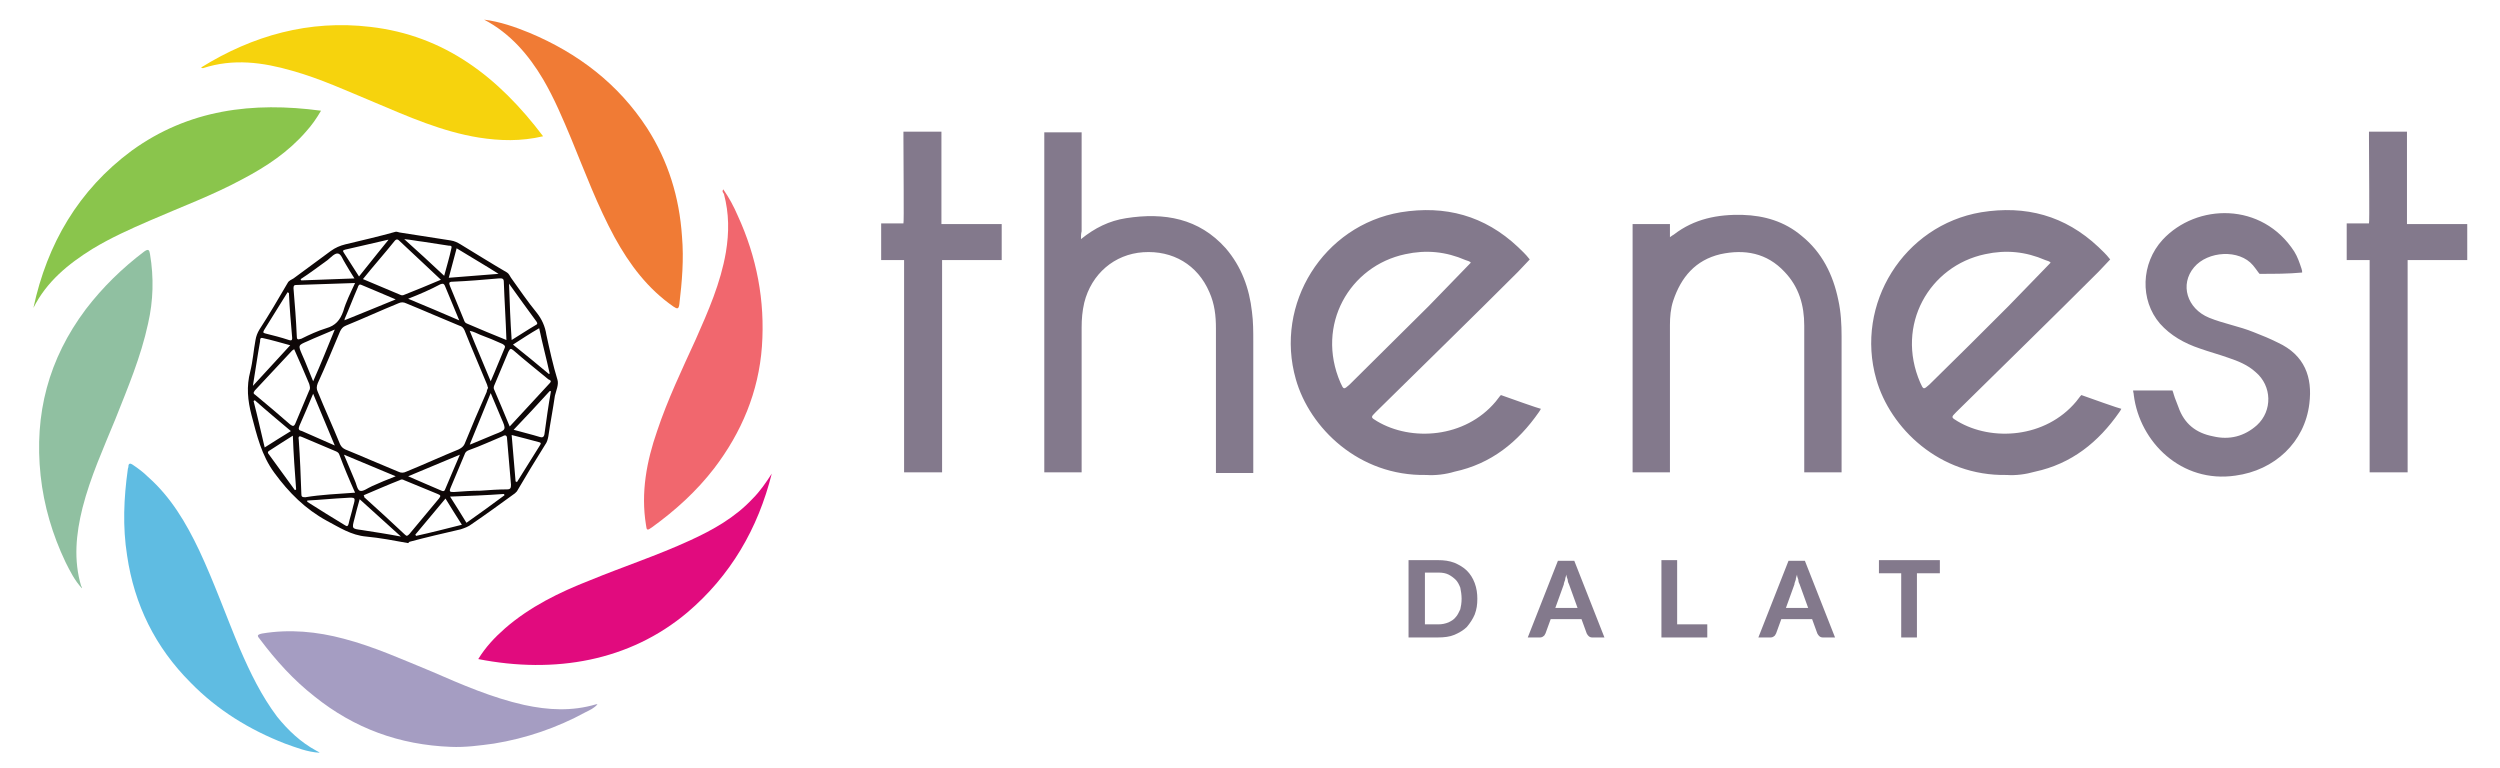
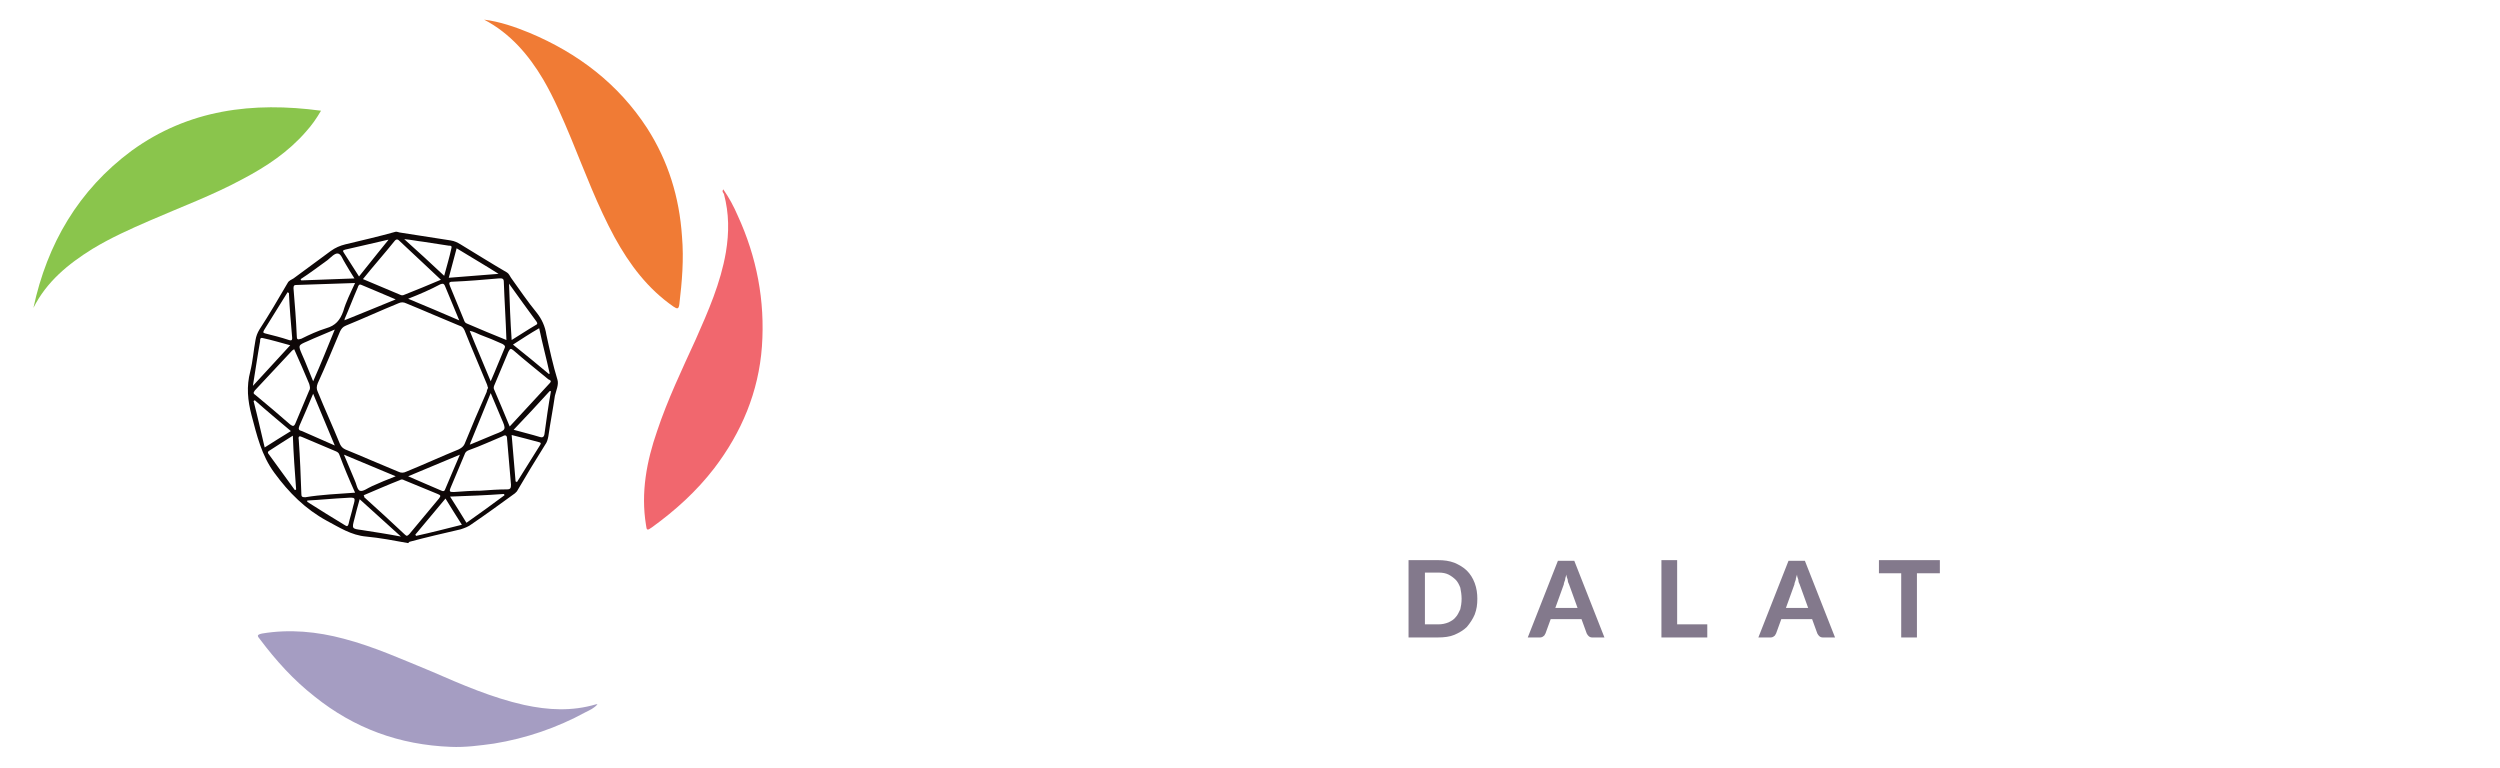
<svg xmlns="http://www.w3.org/2000/svg" version="1.1" id="Layer_1" x="0px" y="0px" viewBox="0 0 381.6 117.2" style="enable-background:new 0 0 381.6 117.2;" xml:space="preserve">
  <style type="text/css">
	.st0{fill-rule:evenodd;clip-rule:evenodd;fill:#0E0707;}
	.st1{fill-rule:evenodd;clip-rule:evenodd;fill:#83798C;}
	.st2{fill-rule:evenodd;clip-rule:evenodd;fill:#F6D30D;}
	.st3{fill-rule:evenodd;clip-rule:evenodd;fill:#F07B35;}
	.st4{fill-rule:evenodd;clip-rule:evenodd;fill:#E10B7E;}
	.st5{fill-rule:evenodd;clip-rule:evenodd;fill:#8AC54C;}
	.st6{fill-rule:evenodd;clip-rule:evenodd;fill:#F1676E;}
	.st7{fill-rule:evenodd;clip-rule:evenodd;fill:#5FBCE2;}
	.st8{fill-rule:evenodd;clip-rule:evenodd;fill:#90C0A1;}
	.st9{fill-rule:evenodd;clip-rule:evenodd;fill:#A59DC2;}
	.st10{fill:#83798C;}
</style>
  <path class="st0" d="M78.3,52.6L78.3,52.6c1.9,1.5,3.7,3,5.5,4.5c0,0,0.1-0.1,0.1-0.1c-0.5-2.3-1.1-4.5-1.6-6.9  C80.9,50.9,79.7,51.7,78.3,52.6 M78.7,73.5L78.7,73.5c0.1,0,0.1,0,0.2,0.1c1.2-1.9,2.3-3.7,3.5-5.6c0.1-0.2,0.3-0.4-0.1-0.5  c-1.4-0.4-2.7-0.7-4.2-1.1C78.3,68.8,78.5,71.2,78.7,73.5z M63.4,81.6L63.4,81.6c0,0.1,0.1,0.1,0.1,0.2c2.3-0.5,4.6-1.1,7-1.7  c-0.9-1.4-1.7-2.7-2.5-4C66.4,78,64.9,79.8,63.4,81.6z M76.1,41.8L76.1,41.8c-2.2-1.4-4.3-2.6-6.4-3.9c-0.4,1.5-0.8,3-1.2,4.5  C71,42.2,73.4,42,76.1,41.8z M44.1,44.7L44.1,44.7c-0.1,0-0.1,0-0.2-0.1c-1.2,1.9-2.4,3.9-3.6,5.8c-0.2,0.4-0.1,0.4,0.2,0.5  c1.2,0.3,2.4,0.6,3.6,1c0.3,0.1,0.5,0.1,0.5-0.3C44.4,49.3,44.2,47,44.1,44.7z M40.4,68.3L40.4,68.3c1.4-0.9,2.7-1.7,4-2.5  c-1.9-1.6-3.7-3.1-5.5-4.7c-0.1,0-0.1,0.1-0.2,0.1C39.3,63.5,39.8,65.8,40.4,68.3z M46.9,76.4L46.9,76.4c0,0.1,0,0.1,0,0.2  c1.9,1.2,3.8,2.4,5.8,3.6c0.3,0.2,0.4,0.1,0.5-0.2c0.2-0.9,0.5-1.8,0.7-2.7c0.4-1.4,0.4-1.4-1.1-1.3C50.8,76.1,48.9,76.3,46.9,76.4z   M54.1,42.5L54.1,42.5c-0.5-0.8-1-1.6-1.4-2.3c-0.4-0.6-0.6-1.4-1.1-1.5c-0.5-0.1-1.1,0.6-1.6,1c-1.4,1-2.7,2-4.1,2.9  c0,0.1,0,0.1,0.1,0.2C48.6,42.7,51.2,42.6,54.1,42.5z M67.8,42.1L67.8,42.1c0.4-1.5,0.8-2.8,1.1-4.2c0.1-0.4-0.1-0.4-0.4-0.4  c-1.3-0.2-2.6-0.4-3.9-0.6c-0.9-0.1-1.8-0.3-2.9-0.4C63.8,38.4,65.8,40.2,67.8,42.1z M44.3,52.7L44.3,52.7c-1.5-0.4-2.8-0.8-4.2-1.1  c-0.4-0.1-0.4,0.2-0.4,0.5c-0.4,2.2-0.7,4.4-1.1,6.8C40.6,56.7,42.4,54.8,44.3,52.7z M84.1,59.7L84.1,59.7c-0.1,0-0.1,0-0.2,0  c-1.8,2-3.6,3.9-5.5,5.9c1.4,0.4,2.7,0.7,4,1.1c0.3,0.1,0.6,0.1,0.7-0.4C83.4,64.1,83.7,61.9,84.1,59.7z M78.1,51.9L78.1,51.9  c1.3-0.8,2.5-1.6,3.7-2.3c0.2-0.1,0.3-0.2,0.1-0.5c-1.4-1.9-2.7-3.7-4.2-5.8C77.8,46.3,77.9,49,78.1,51.9z M44.7,66.5L44.7,66.5  c-1.3,0.8-2.5,1.6-3.6,2.3c-0.2,0.1-0.3,0.3-0.1,0.5c1.3,1.8,2.7,3.7,4,5.5c0.1,0,0.1,0,0.2-0.1C45,72,44.8,69.3,44.7,66.5z   M54.9,76.2L54.9,76.2c-0.3,1.1-0.6,2.1-0.8,3c-0.4,1.5-0.4,1.5,1.1,1.7c1.9,0.3,3.9,0.6,6,1C59,79.9,57,78.1,54.9,76.2z M68.7,75.8  L68.7,75.8c0.9,1.4,1.7,2.7,2.5,4c2-1.4,3.9-2.8,5.8-4.2c0-0.1,0-0.1-0.1-0.2C74.2,75.6,71.5,75.7,68.7,75.8z M62.3,72.7L62.3,72.7  c1.8,0.8,3.5,1.5,5.1,2.2c0.2,0.1,0.4,0.1,0.5-0.1c0.7-1.7,1.5-3.5,2.3-5.4C67.5,70.5,65,71.6,62.3,72.7z M62.3,45.6L62.3,45.6  c2.7,1.1,5.2,2.2,7.8,3.3c-0.8-1.9-1.5-3.6-2.2-5.3c-0.2-0.4-0.4-0.3-0.7-0.2C65.7,44.2,64.1,44.9,62.3,45.6z M74.9,58.2L74.9,58.2  c0.8-1.8,1.4-3.4,2.1-5c0.2-0.4,0-0.5-0.3-0.7c-1.1-0.5-2.3-1-3.4-1.4c-0.5-0.2-1-0.5-1.6-0.6C72.7,53,73.8,55.5,74.9,58.2z   M51.1,50.3L51.1,50.3c-1.6,0.7-2.9,1.2-4.2,1.8c-1.4,0.6-1.4,0.6-0.8,2c0.6,1.3,1.1,2.7,1.7,4.1C49,55.5,50,53,51.1,50.3z M51.1,68  L51.1,68c-1.1-2.7-2.2-5.2-3.3-7.9c-0.7,1.7-1.4,3.3-2.1,4.9c-0.2,0.5-0.1,0.7,0.4,0.8C47.7,66.5,49.3,67.2,51.1,68z M52.5,69.4  L52.5,69.4c0.6,1.4,1.1,2.6,1.6,3.8c0.3,0.6,0.4,1.5,0.8,1.7c0.5,0.2,1.2-0.4,1.9-0.7c1.1-0.5,2.3-1,3.6-1.5  C57.7,71.6,55.2,70.5,52.5,69.4z M55.5,75.6L55.5,75.6c0.1,0.1,0.1,0.2,0.1,0.3c2.1,1.9,4.2,3.8,6.2,5.7c0.3,0.3,0.4,0.2,0.7-0.1  c1.5-1.8,3-3.6,4.5-5.4c0.3-0.4,0.3-0.5-0.2-0.7c-1.7-0.7-3.4-1.4-5.1-2.1c-0.2-0.1-0.4-0.2-0.7,0C59.2,74,57.4,74.8,55.5,75.6z   M44.9,53.3L44.9,53.3c-0.1,0.1-0.2,0.1-0.3,0.2c-1.9,2-3.8,4.1-5.7,6.1c-0.3,0.4-0.2,0.5,0.1,0.7c1.8,1.5,3.6,3,5.3,4.5  c0.4,0.3,0.6,0.3,0.8-0.2c0.7-1.7,1.4-3.3,2.1-5c0.2-0.3,0.1-0.6,0-1C46.5,56.9,45.7,55.1,44.9,53.3z M67.3,42.7L67.3,42.7  c-2.2-2.1-4.3-4-6.4-6c-0.2-0.2-0.4-0.2-0.6,0c-1.6,2-3.3,3.9-4.9,5.9c1.9,0.8,3.8,1.6,5.7,2.4c0.2,0.1,0.4,0.1,0.6,0  C63.5,44.3,65.4,43.5,67.3,42.7z M77.8,65.1L77.8,65.1c2.1-2.3,4.1-4.4,6.1-6.6c0.4-0.4,0-0.5-0.2-0.6c-1.8-1.5-3.6-2.9-5.3-4.4  c-0.4-0.3-0.5-0.4-0.8,0.2c-0.7,1.7-1.4,3.3-2.1,5c-0.1,0.2-0.2,0.5-0.1,0.7C76.2,61.3,77,63.1,77.8,65.1z M54.2,75.2L54.2,75.2  c-0.9-2-1.7-3.9-2.4-5.8c-0.1-0.3-0.3-0.4-0.5-0.5c-1.7-0.7-3.5-1.5-5.2-2.2c-0.4-0.2-0.6-0.1-0.5,0.4c0.2,2.8,0.3,5.5,0.4,8.3  c0,0.4,0.1,0.5,0.6,0.5C49,75.5,51.5,75.4,54.2,75.2z M73.3,74.9L73.3,74.9C73.3,74.9,73.3,74.9,73.3,74.9c1.4-0.1,2.8-0.2,4.1-0.2  c0.5,0,0.6-0.2,0.6-0.7c-0.2-2.3-0.4-4.6-0.6-7c0-0.5-0.2-0.7-0.7-0.4c-1.7,0.7-3.4,1.5-5.1,2.1c-0.3,0.1-0.6,0.3-0.7,0.7  c-0.7,1.7-1.4,3.3-2.1,5c-0.3,0.7-0.1,0.7,0.5,0.7C70.7,75,72,74.9,73.3,74.9z M54.2,43.2L54.2,43.2c-3.1,0.1-6,0.2-9,0.3  c-0.3,0-0.4,0.1-0.4,0.5c0.2,2.4,0.4,4.9,0.5,7.3c0,0.5,0.1,0.6,0.7,0.4c1.2-0.6,2.5-1.2,3.8-1.6c1.4-0.4,2.1-1.2,2.6-2.6  C52.8,46.1,53.5,44.7,54.2,43.2z M77.3,51.9L77.3,51.9c-0.1-3.1-0.3-6-0.4-8.9c0-0.6-0.4-0.5-0.8-0.5c-2.3,0.2-4.6,0.4-7,0.5  c-0.6,0-0.6,0.2-0.4,0.7c0.7,1.7,1.4,3.4,2.1,5.1c0.1,0.3,0.2,0.5,0.5,0.6C73.4,50.3,75.3,51.1,77.3,51.9z M74.5,59.2L74.5,59.2  c-0.1-0.2-0.1-0.4-0.2-0.6c-1.1-2.7-2.3-5.4-3.4-8.2c-0.2-0.4-0.4-0.6-0.8-0.7c-2.7-1.1-5.4-2.3-8.1-3.4c-0.4-0.2-0.8-0.2-1.2,0  c-2.7,1.1-5.3,2.3-8,3.4c-0.5,0.2-0.7,0.5-0.9,0.9c-1.1,2.6-2.2,5.3-3.4,7.9c-0.2,0.5-0.2,0.9,0,1.3c1.1,2.7,2.3,5.3,3.4,8  c0.2,0.4,0.4,0.6,0.8,0.8c2.7,1.1,5.4,2.3,8.1,3.4c0.4,0.2,0.8,0.2,1.2,0c2.7-1.1,5.3-2.3,8-3.4c0.4-0.2,0.7-0.4,0.9-0.8  c1.1-2.7,2.2-5.3,3.4-8C74.3,59.6,74.4,59.4,74.5,59.2z M52.8,48.8L52.8,48.8c2.5-1,4.9-2,7.6-3.1c-1.9-0.8-3.5-1.5-5.2-2.2  c-0.4-0.2-0.5,0.1-0.6,0.4c-0.7,1.6-1.3,3.2-2,4.8c0,0.1,0,0.1,0,0.2C52.7,48.8,52.8,48.8,52.8,48.8z M71.9,67.8L71.9,67.8  c1.2-0.5,2.4-1,3.6-1.5c1.8-0.7,1.8-0.7,1-2.5c-0.5-1.2-1-2.4-1.6-3.8c-1.1,2.7-2.1,5.2-3.1,7.6c0,0.1,0,0.1-0.1,0.2  C71.8,67.9,71.8,67.8,71.9,67.8z M59.2,36.6L59.2,36.6c-2.2,0.5-4.3,1-6.5,1.5c-0.4,0.1-0.4,0.2-0.2,0.5c0.8,1.2,1.5,2.4,2.3,3.6  c1.5-1.9,4.5-5.6,4.5-5.6C59.3,36.6,59.2,36.6,59.2,36.6z M62.3,82.9c-2.2-0.4-4.3-0.8-6.4-1c-2.3-0.2-4.1-1.4-6-2.4  c-3.3-1.8-5.8-4.3-8-7.3c-2-2.7-2.7-5.8-3.5-8.8c-0.6-2.3-0.8-4.4-0.2-6.7c0.4-1.6,0.5-3.2,0.8-4.8c0.1-0.6,0.3-1.1,0.6-1.6  c1.5-2.3,2.9-4.7,4.3-7.1c0.2-0.4,0.6-0.5,0.9-0.7c1.9-1.4,3.8-2.8,5.7-4.2c0.7-0.5,1.4-0.8,2.2-1c2.5-0.6,5.1-1.2,7.6-1.9  c0.3-0.1,0.6,0.1,0.8,0.1c2.6,0.4,5.1,0.8,7.7,1.2c0.6,0.1,1,0.3,1.5,0.6c2.3,1.4,4.7,2.9,7.1,4.3c0.3,0.2,0.4,0.5,0.6,0.8  c1.3,1.8,2.5,3.6,3.9,5.3c0.8,1,1.3,2.1,1.5,3.4c0.5,2.3,1,4.6,1.7,6.9c0.2,0.7-0.2,1.6-0.4,2.4c-0.3,2.1-0.7,4.1-1,6.2  c-0.1,0.5-0.2,0.9-0.5,1.3c-1.5,2.4-2.9,4.7-4.3,7.1c-0.1,0.1-0.2,0.2-0.3,0.3c-2.2,1.6-4.4,3.2-6.6,4.7c-0.5,0.4-1.1,0.6-1.7,0.8  c-2.6,0.6-5.2,1.2-7.8,1.9C62.4,82.8,62.3,82.9,62.3,82.9z" />
-   <path class="st1" d="M313,40.1L313,40.1c-0.1-0.2-0.5-0.3-0.8-0.4c-3-1.3-6-1.6-9.2-0.9c-8.5,1.8-13.7,10.8-9.9,19.6  c0.5,1.1,0.5,1.1,1.4,0.3c4.1-4,8.1-8,12.1-12C308.8,44.4,310.9,42.3,313,40.1 M165,36.5c2.1-1.7,4.3-2.8,6.9-3.2  c5.8-0.9,11.1,0,15.2,4.6c2.4,2.8,3.6,6.1,4,9.7c0.2,1.5,0.2,3,0.2,4.5c0,6.4,0,19.7,0,20.1c-0.7,0-3.9,0-5.7,0c0-0.4,0-15,0-22.1  c0-1.9-0.2-3.7-1-5.5c-1.8-4.2-5.6-6.4-10.1-6.1c-4.4,0.3-7.9,3.3-9,7.7c-0.3,1.3-0.4,2.5-0.4,3.8c0,7,0,20.8,0,22.1  c-0.5,0-4.6,0-5.7,0c0-0.5,0-51.2,0-51.9c0.7,0,4.3,0,5.7,0c0,0.7,0,10.4,0,15.1C165,35.7,165,36,165,36.5z M254.9,36.2  c0.3-0.2,0.4-0.3,0.6-0.4c3.1-2.4,6.7-3.1,10.5-3c3.3,0.1,6.4,1,9,3.2c3.1,2.5,4.8,5.9,5.6,9.8c0.4,1.8,0.5,3.7,0.5,5.6  c0,6.6,0,16.2,0,20.7c-2,0-2.4,0-5.7,0c0-5.7,0-15.3,0-22.4c0-3.1-0.8-5.9-3-8.2c-2.7-2.9-6.1-3.5-9.8-2.7c-3.8,0.9-6,3.5-7.2,7.1  c-0.4,1.2-0.5,2.5-0.5,3.7c0,7.2,0,20.6,0,22.5c-2.9,0-3.3,0-5.7,0c0-1.9,0-11.4,0-16.7c0-6.7,0-20.2,0-21.2c0.6,0,3.2,0,5.7,0  C254.9,34.7,254.9,34.3,254.9,36.2z M344.9,41.8c-0.2-0.2-0.5-0.7-1-1.3c-2.1-2.5-6.9-2.2-9,0.3c-2.2,2.6-1.1,6.3,2.3,7.7  c2.2,0.9,4.6,1.3,6.8,2.2c1.3,0.5,2.5,1,3.7,1.6c4.1,1.9,5.3,5.3,4.8,9.3c-0.7,5.9-5.3,10.2-11.3,11c-8.2,1.2-14.6-5.1-15.5-12.3  c0-0.3-0.1-0.4-0.1-0.7c0.3,0,5.2,0,6,0c0.1,0.3,0.1,0.2,0.2,0.6c0.2,0.7,0.5,1.3,0.7,1.9c0.9,2.6,2.7,4,5.3,4.5  c2.5,0.6,4.8,0,6.7-1.7c2.4-2.2,2.3-6-0.2-8.1c-1.2-1.1-2.7-1.7-4.2-2.2c-1.4-0.5-2.9-0.9-4.3-1.4c-2.4-0.8-4.5-2-6.1-3.8  c-3.1-3.6-2.9-9.2,0.4-12.8c5.2-5.6,15.2-5.8,20.1,1.8c0.5,0.8,0.8,1.7,1.1,2.6c0.1,0.3,0.1,0.4,0.1,0.6  C349.2,41.8,347.3,41.8,344.9,41.8z M376.5,34.2c0,0-3.3,0-4.5,0c0,0-4,0-4.6,0c0-0.3,0-0.6,0-1c0-4,0-12.4,0-13.1  c-2.5,0-5.2,0-5.8,0c0,0.4,0,0.6,0,1c0,4.1,0.1,12.9,0,13c-0.1,0-2.8,0-3.4,0c0,0,0,0,0,0h0v5.6h3.5c0,1.4,0,11.1,0,16.3  c0,5.1,0,16.1,0,16.1h5.8c0,0,0-32.1,0-32.4c0.4,0,9.1,0,9.1,0V34.2z M152.8,34.2c0,0-3.3,0-4.5,0c0,0-4,0-4.6,0c0-0.3,0-0.6,0-1  c0-4,0-12.4,0-13.1c-2.5,0-5.2,0-5.8,0c0,0.4,0,0.6,0,1c0,4.1,0.1,12.9,0,13c-0.1,0-2.8,0-3.4,0c0,0,0,0,0,0h0v5.6h3.5  c0,1.4,0,11.1,0,16.3c0,5.1,0,16.1,0,16.1h5.8c0,0,0-32.1,0-32.4c0.4,0,9.1,0,9.1,0V34.2z M224.5,40.1L224.5,40.1  c-0.1-0.2-0.5-0.3-0.8-0.4c-3-1.3-6-1.6-9.2-0.9c-8.5,1.8-13.7,10.8-9.9,19.6c0.5,1.1,0.5,1.1,1.4,0.3c4-4,8.1-8,12.1-12  C220.3,44.4,222.4,42.3,224.5,40.1z M217.7,72.5c-10.3,0.2-17.8-7.2-19.9-14.6c-3.3-11.5,4.2-23.5,16-25.5  c6.8-1.1,12.8,0.5,17.9,5.3c0.6,0.6,1.1,1,1.8,1.9c-0.5,0.5-1.2,1.3-1.8,1.9c-7.2,7.2-14.5,14.3-21.7,21.4c-0.8,0.8-0.8,0.8,0.2,1.4  c5.2,3.1,13.4,2.6,18.1-3c0.5-0.6,0.5-0.7,0.8-1c1.1,0.4,5.9,2.1,6.1,2.1c-0.1,0.2-0.1,0.2-0.3,0.5c-3.2,4.6-7.3,7.9-12.9,9.1  C220.7,72.4,219.1,72.6,217.7,72.5z M306.3,72.5c-10.3,0.2-17.8-7.2-19.9-14.6c-3.3-11.5,4.2-23.5,16-25.5  c6.8-1.1,12.8,0.5,17.9,5.3c0.6,0.6,1.1,1,1.8,1.9c-0.5,0.5-1.2,1.3-1.8,1.9c-7.2,7.2-14.5,14.3-21.7,21.4c-0.8,0.8-0.8,0.8,0.2,1.4  c5.2,3.1,13.4,2.6,18.1-3c0.5-0.6,0.5-0.7,0.8-1c1.1,0.4,5.9,2.1,6.1,2.1c-0.1,0.2-0.1,0.2-0.3,0.5c-3.2,4.6-7.3,7.9-12.9,9.1  C309.2,72.4,307.7,72.6,306.3,72.5z" />
-   <path class="st2" d="M82.9,20.8c-3.4,0.8-6.6,0.7-9.8,0.2c-5.6-0.9-10.8-3.2-16-5.4c-4.1-1.7-8.2-3.6-12.5-4.8  c-4.5-1.3-9-1.9-13.6-0.4c-0.1,0-0.2,0-0.3-0.1C38.6,5.4,47.2,3,56.5,4.1C67.9,5.4,76.1,11.8,82.9,20.8" />
  <path class="st3" d="M73.9,3c2.4,0.3,4.7,1.1,6.9,2c7.4,3.1,13.6,7.8,18,14.6c3.2,5,4.9,10.5,5.3,16.5c0.3,3.5,0,6.9-0.4,10.3  c-0.1,0.8-0.3,0.8-0.9,0.4c-3.9-2.7-6.7-6.4-9-10.6c-2.6-4.8-4.5-9.9-6.6-15c-1.3-3.1-2.6-6.2-4.3-9.1C80.7,8.4,77.9,5.1,73.9,3" />
-   <path class="st4" d="M117.8,72.3c-2.1,8.4-6.3,15.6-12.9,21.2c-8.8,7.4-20.2,9.4-31.9,7.1c1.1-1.8,2.5-3.3,4.1-4.7  c3.8-3.3,8.3-5.5,12.9-7.3c5.1-2.1,10.3-3.8,15.3-6.1c3.5-1.6,6.9-3.5,9.6-6.4C116,75,116.9,73.7,117.8,72.3" />
  <path class="st5" d="M5.1,47c2.1-9.8,6.9-18,15-24c8.7-6.3,18.5-7.5,28.9-6.1c-0.7,1.2-1.4,2.2-2.3,3.2c-2.7,3.1-6,5.3-9.6,7.2  c-4.6,2.5-9.5,4.3-14.3,6.4c-3,1.3-5.9,2.6-8.7,4.3C10.4,40.3,7.1,43,5.1,47" />
  <path class="st6" d="M110.4,28.9c0.9,1.3,1.6,2.6,2.2,4c2.9,6.3,4.2,13,3.7,20c-0.5,6.9-3.1,13.1-7.3,18.6c-2.7,3.5-5.9,6.4-9.5,9  c-0.7,0.5-0.8,0.5-0.9-0.4c-0.8-4.9,0.1-9.7,1.7-14.3c1.6-4.8,3.8-9.4,5.9-14c1.9-4.3,3.8-8.6,4.6-13.3c0.5-3,0.5-5.9-0.3-8.9  C110.3,29.3,110.2,29.2,110.4,28.9" />
-   <path class="st7" d="M48.8,114.9c-1.9-0.1-3.6-0.8-5.3-1.4c-5.4-2.1-10.3-5.1-14.4-9.3c-5.4-5.4-8.6-11.9-9.7-19.4  c-0.7-4.4-0.5-8.8,0.1-13.1c0-0.2,0.1-0.3,0.1-0.5c0-0.5,0.3-0.5,0.6-0.3c0.9,0.6,1.7,1.2,2.4,1.9c3.5,3.1,5.8,7,7.8,11.2  c2.3,4.9,4.1,10,6.2,15c1.6,3.7,3.3,7.2,5.7,10.4c1.7,2.1,3.6,3.9,6,5.2C48.5,114.7,48.7,114.8,48.8,114.9L48.8,114.9z" />
-   <path class="st8" d="M12.5,89.8c-1.1-1.2-1.8-2.6-2.5-4c-2-4.2-3.3-8.6-3.8-13.2c-1-9.4,1.2-17.8,6.9-25.4c2.6-3.4,5.6-6.3,8.9-8.8  c0.7-0.5,0.8-0.2,0.9,0.4c0.6,3.6,0.5,7.1-0.3,10.6c-1.1,5.1-3.1,9.8-5,14.6c-1.8,4.4-3.8,8.8-5,13.5c-1,4-1.4,8-0.2,12  C12.5,89.5,12.5,89.7,12.5,89.8" />
  <path class="st9" d="M91.2,107.5c-0.5,0.6-1.2,0.9-1.8,1.2c-4.4,2.4-9.1,4-14,4.8c-2.2,0.3-4.4,0.6-6.6,0.5  c-7.8-0.3-14.7-2.8-20.8-7.7c-3.2-2.5-5.9-5.5-8.3-8.7c-0.4-0.5-0.6-0.7,0.3-0.9c4.2-0.7,8.4-0.3,12.5,0.8c4.6,1.2,9,3.2,13.4,5  c4.6,2,9.2,4,14.1,5.1c3.7,0.8,7.3,1,11-0.1C91,107.5,91.1,107.5,91.2,107.5" />
  <path class="st10" d="M296,87.5h-3.4v9.8h-2.4v-9.8h-3.4v-2h9.3V87.5z M280.1,97.3h-1.9c-0.2,0-0.4-0.1-0.5-0.2  c-0.1-0.1-0.2-0.2-0.3-0.4l-0.8-2.2h-4.7l-0.8,2.2c-0.1,0.1-0.1,0.3-0.3,0.4c-0.1,0.1-0.3,0.2-0.5,0.2h-1.9l4.6-11.7h2.5L280.1,97.3  z M276,92.8l-1.3-3.6c-0.1-0.2-0.2-0.4-0.2-0.7c-0.1-0.3-0.2-0.5-0.2-0.8c-0.1,0.3-0.2,0.6-0.2,0.8c-0.1,0.3-0.2,0.5-0.2,0.7  l-1.3,3.6H276z M260.6,95.3v2h-7V85.5h2.4v9.8H260.6z M244.9,97.3H243c-0.2,0-0.4-0.1-0.5-0.2c-0.1-0.1-0.2-0.2-0.3-0.4l-0.8-2.2  h-4.7l-0.8,2.2c-0.1,0.1-0.1,0.3-0.3,0.4c-0.1,0.1-0.3,0.2-0.5,0.2h-1.9l4.6-11.7h2.5L244.9,97.3z M240.8,92.8l-1.3-3.6  c-0.1-0.2-0.2-0.4-0.2-0.7c-0.1-0.3-0.2-0.5-0.2-0.8c-0.1,0.3-0.2,0.6-0.2,0.8c-0.1,0.3-0.2,0.5-0.2,0.7l-1.3,3.6H240.8z   M223.1,91.4c0-0.6-0.1-1.2-0.2-1.7c-0.2-0.5-0.4-0.9-0.7-1.2c-0.3-0.3-0.7-0.6-1.1-0.8c-0.4-0.2-0.9-0.3-1.5-0.3h-2.1v7.9h2.1  c0.5,0,1-0.1,1.5-0.3c0.4-0.2,0.8-0.4,1.1-0.8c0.3-0.3,0.5-0.8,0.7-1.2C223,92.6,223.1,92,223.1,91.4z M225.5,91.4  c0,0.9-0.1,1.6-0.4,2.4c-0.3,0.7-0.7,1.3-1.2,1.9c-0.5,0.5-1.2,0.9-1.9,1.2c-0.7,0.3-1.6,0.4-2.5,0.4H215V85.5h4.5  c0.9,0,1.7,0.1,2.5,0.4c0.7,0.3,1.4,0.7,1.9,1.2c0.5,0.5,0.9,1.1,1.2,1.9C225.4,89.8,225.5,90.6,225.5,91.4z" />
</svg>